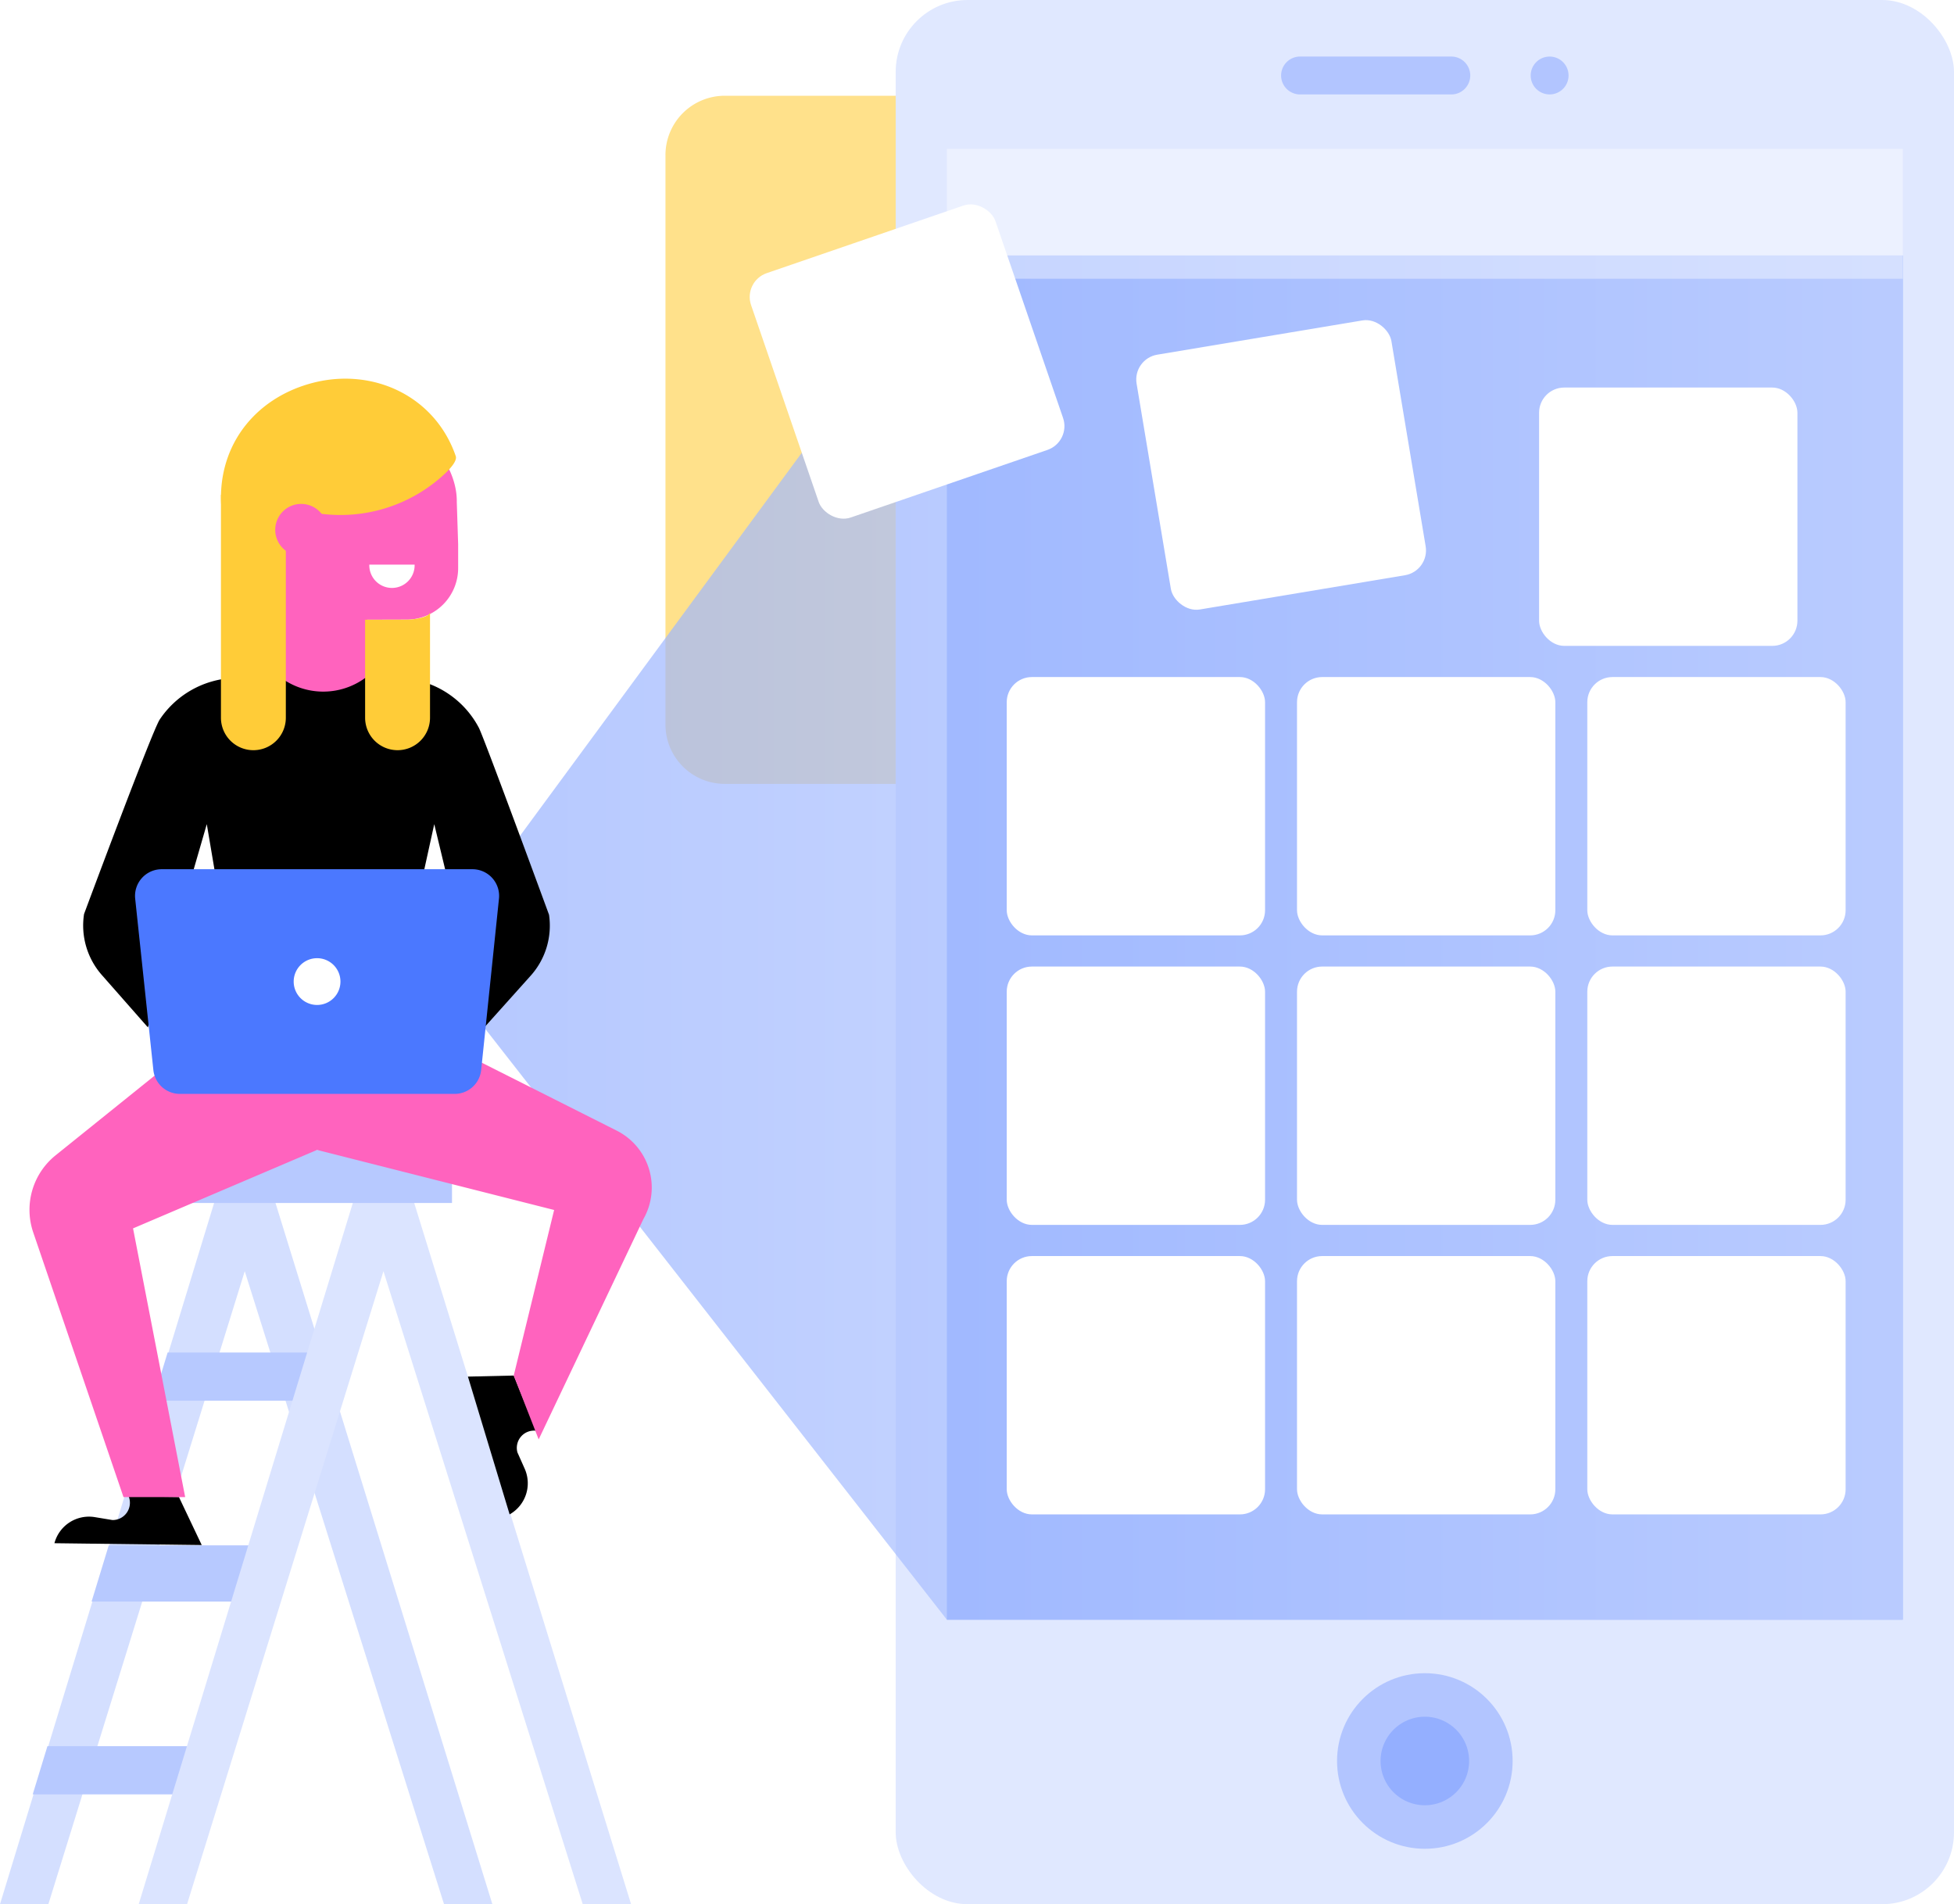
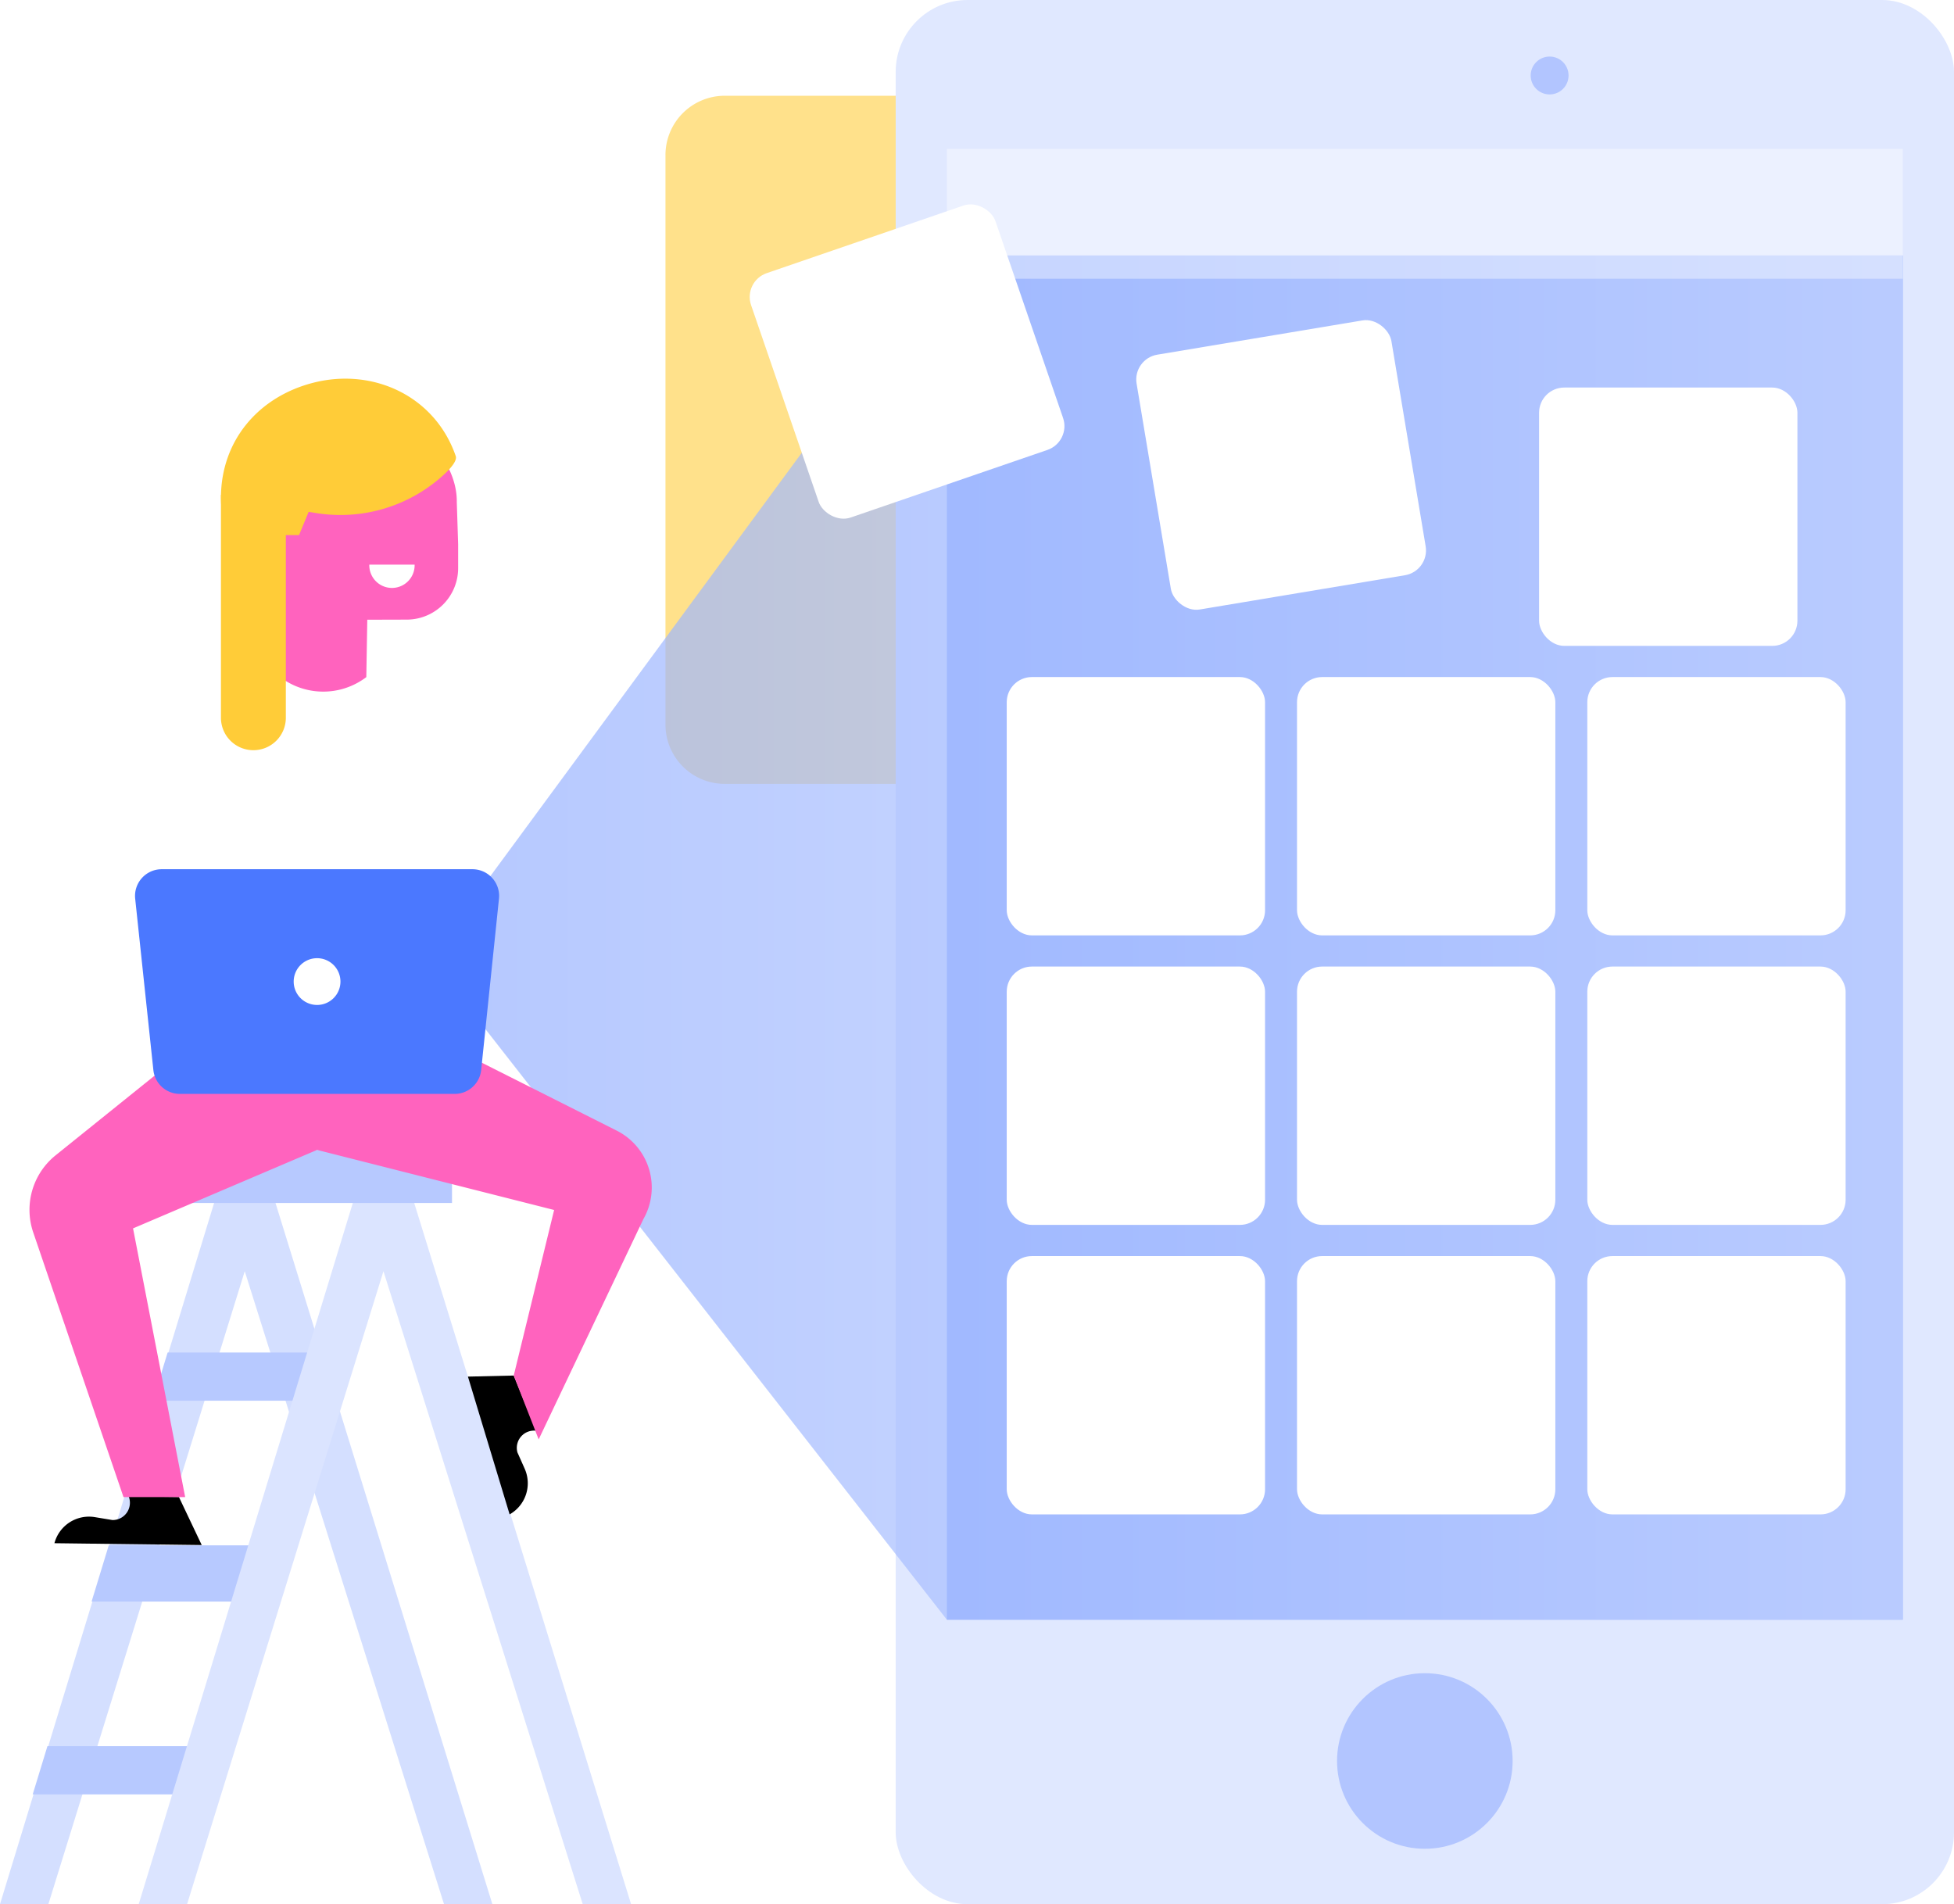
<svg xmlns="http://www.w3.org/2000/svg" width="426.968" height="416.08" viewBox="0 0 426.968 416.08">
  <defs>
    <linearGradient id="linear-gradient" y1="0.5" x2="1" y2="0.5" gradientUnits="objectBoundingBox">
      <stop offset="0" stop-color="#96b1ff" />
      <stop offset="0.983" stop-color="#ccd9ff" />
    </linearGradient>
    <filter id="Rectangle_903" x="196.254" y="21.868" width="230.176" height="49.693" filterUnits="userSpaceOnUse">
      <feOffset input="SourceAlpha" />
      <feGaussianBlur stdDeviation="3.551" result="blur" />
      <feFlood flood-opacity="0.2" />
      <feComposite operator="in" in2="blur" />
      <feComposite in="SourceGraphic" />
    </filter>
  </defs>
  <g id="Group_48115" data-name="Group 48115" transform="translate(-326.368 -148.657)">
    <path id="Path_57819" data-name="Path 57819" d="M597.107,160.575H422.153A12.957,12.957,0,0,0,409.2,173.533V297.977a12.957,12.957,0,0,0,12.958,12.958H597.107Z" transform="translate(62.579 9.005)" fill="#ffe18b" />
    <g id="Group_48109" data-name="Group 48109" transform="translate(420.326 148.657)">
      <rect id="Rectangle_901" data-name="Rectangle 901" width="231.252" height="416.08" rx="15.705" transform="translate(101.758)" fill="#e0e8ff" />
      <rect id="Rectangle_902" data-name="Rectangle 902" width="208.869" height="298.088" transform="translate(112.949 55.828)" fill="#8eaaff" />
      <path id="Path_57820" data-name="Path 57820" d="M701.707,478.546V180.458H492.838L379.889,334,492.838,478.546Z" transform="translate(-379.889 -124.63)" opacity="0.7" fill="url(#linear-gradient)" />
      <g transform="matrix(1, 0, 0, 1, -93.96, 0)" filter="url(#Rectangle_903)">
        <rect id="Rectangle_903-2" data-name="Rectangle 903" width="208.869" height="28.386" transform="translate(206.91 32.52)" fill="#fff" opacity="0.4" />
      </g>
      <circle id="Ellipse_56" data-name="Ellipse 56" cx="19.183" cy="19.183" r="19.183" transform="translate(198.201 365.606)" fill="#b2c5ff" />
-       <path id="Path_57821" data-name="Path 57821" d="M498.207,372.006a9.673,9.673,0,1,1,9.673,9.673A9.673,9.673,0,0,1,498.207,372.006Z" transform="translate(-290.496 12.783)" fill="#94afff" />
-       <path id="Path_57822" data-name="Path 57822" d="M523.017,163.973h-33.05a4.14,4.14,0,0,1-4.14-4.138h0a4.14,4.14,0,0,1,4.14-4.14h33.05a4.139,4.139,0,0,1,4.138,4.14h0A4.138,4.138,0,0,1,523.017,163.973Z" transform="translate(-299.849 -143.338)" fill="#b2c5ff" />
      <circle id="Ellipse_57" data-name="Ellipse 57" cx="4.138" cy="4.138" r="4.138" transform="translate(240.511 12.358)" fill="#b2c5ff" />
      <rect id="Rectangle_904" data-name="Rectangle 904" width="56.447" height="56.447" rx="5.497" transform="translate(126.022 274.459)" fill="#fff" />
      <rect id="Rectangle_905" data-name="Rectangle 905" width="56.447" height="56.447" rx="5.497" transform="translate(189.452 274.459)" fill="#fff" />
      <rect id="Rectangle_906" data-name="Rectangle 906" width="56.447" height="56.447" rx="5.497" transform="translate(252.882 274.459)" fill="#fff" />
      <rect id="Rectangle_907" data-name="Rectangle 907" width="56.447" height="56.447" rx="5.497" transform="translate(126.022 211.2)" fill="#fff" />
      <rect id="Rectangle_908" data-name="Rectangle 908" width="56.447" height="56.447" rx="5.497" transform="translate(189.452 211.2)" fill="#fff" />
      <rect id="Rectangle_909" data-name="Rectangle 909" width="56.447" height="56.447" rx="5.497" transform="translate(252.882 211.2)" fill="#fff" />
      <rect id="Rectangle_910" data-name="Rectangle 910" width="56.447" height="56.447" rx="5.497" transform="translate(126.022 147.941)" fill="#fff" />
      <rect id="Rectangle_911" data-name="Rectangle 911" width="56.447" height="56.447" rx="5.497" transform="translate(189.452 147.941)" fill="#fff" />
      <rect id="Rectangle_912" data-name="Rectangle 912" width="56.447" height="56.447" rx="5.497" transform="translate(252.882 147.941)" fill="#fff" />
      <rect id="Rectangle_913" data-name="Rectangle 913" width="56.447" height="56.447" rx="5.497" transform="matrix(0.946, -0.325, 0.325, 0.946, 68.374, 61.471)" fill="#fff" />
      <rect id="Rectangle_914" data-name="Rectangle 914" width="56.447" height="56.447" rx="5.497" transform="translate(153.495 78.404) rotate(-9.477)" fill="#fff" />
      <rect id="Rectangle_915" data-name="Rectangle 915" width="56.447" height="56.447" rx="5.497" transform="translate(242.348 84.682)" fill="#fff" />
    </g>
    <g id="Group_48114" data-name="Group 48114" transform="translate(326.368 231.405)">
      <g id="Group_48111" data-name="Group 48111" transform="translate(0 168.517)">
        <path id="Path_57823" data-name="Path 57823" d="M336.936,454.672l42.911-138.31,43.545,138.31h10.565l-49.59-160.338h-9.041L326.368,454.672Z" transform="translate(-326.368 -289.858)" fill="#d4dfff" />
        <g id="Group_48110" data-name="Group 48110" transform="translate(7.147 4.476)">
          <path id="Path_57824" data-name="Path 57824" d="M368.29,376.533H330.439L333.655,366H368.29Z" transform="translate(-330.439 -240.188)" fill="#b7c9ff" />
          <path id="Path_57825" data-name="Path 57825" d="M375.042,353.289H337.767L341.52,341h33.522Z" transform="translate(-324.902 -259.076)" fill="#b7c9ff" />
          <path id="Path_57826" data-name="Path 57826" d="M383.319,327.533H345.4L348.617,317h34.7Z" transform="translate(-319.135 -277.209)" fill="#b7c9ff" />
          <path id="Path_57827" data-name="Path 57827" d="M354.2,454.672l42.912-138.31,43.544,138.31h10.566l-49.59-160.338h-9.041L343.632,454.672Z" transform="translate(-320.471 -294.334)" fill="#dbe4ff" />
        </g>
        <rect id="Rectangle_916" data-name="Rectangle 916" width="61.002" height="11.594" transform="translate(37.765)" fill="#b7c9ff" />
      </g>
      <g id="Group_48113" data-name="Group 48113" transform="translate(6.442)">
        <path id="Path_57828" data-name="Path 57828" d="M394.622,319.868l-10.014.232,9.115,30.107h0a7.811,7.811,0,0,0,3.292-9.977l-1.587-3.565a3.772,3.772,0,0,1,4.115-4.736h0Z" transform="translate(-288.807 -102.05)" />
        <path id="Path_57829" data-name="Path 57829" d="M360.343,335.043l4.986,10.5-32.186-.4h0a7.809,7.809,0,0,1,8.825-5.7l3.852.637a3.771,3.771,0,0,0,3.546-5.175h0Z" transform="translate(-327.691 -90.688)" />
        <path id="Path_57830" data-name="Path 57830" d="M367.588,277.86l25.29,7.2,25.29-7.2,40.179,20.227a13.922,13.922,0,0,1,5.83,19.341L441.3,365.561l-5.449-13.955,8.827-36.176-51.8-13.124L352.666,319.45l11.393,58.721H350.582l-19.725-57.838a15.287,15.287,0,0,1,4.886-16.846Z" transform="translate(-330.037 -133.788)" fill="#ff63be" />
-         <path id="Path_57831" data-name="Path 57831" d="M353.44,242.218a20.447,20.447,0,0,1,15.931-9.08c4.413-.274,32.5-.274,36.915,0a20.4,20.4,0,0,1,16.9,10.876c1.146,2.2,15.326,40.841,15.326,40.841a16.377,16.377,0,0,1-4.01,13.331l-10.317,11.506-10.749-44.626-11.816,53.695h-28.8l-9.087-53.695-12.866,44.41L340.8,298.033a16.387,16.387,0,0,1-3.888-13.323S351.753,244.79,353.44,242.218Z" transform="translate(-324.989 -167.732)" />
        <g id="Group_48112" data-name="Group 48112" transform="translate(23.066 107.183)">
          <path id="Path_57832" data-name="Path 57832" d="M352.975,305.942h60.036a5.829,5.829,0,0,0,5.8-5.224l3.888-37.442a5.828,5.828,0,0,0-5.8-6.429H349a5.827,5.827,0,0,0-5.793,6.441l3.973,37.442A5.825,5.825,0,0,0,352.975,305.942Z" transform="translate(-343.176 -256.847)" fill="#4b78ff" />
          <path id="Path_57833" data-name="Path 57833" d="M362.923,273.028a5.109,5.109,0,1,0,5.109-5.107A5.109,5.109,0,0,0,362.923,273.028Z" transform="translate(-328.257 -248.48)" fill="#fff" />
        </g>
        <path id="Path_57834" data-name="Path 57834" d="M403.118,219.914c.151-9.255-9.624-20.392-22.717-20.4a23.244,23.244,0,0,0-19.544,11.23l-.562.9a22.684,22.684,0,0,0-2.433,18.523l6.613,16.37.06,11.651h0a15.55,15.55,0,0,0,18.674.1l.14-.105.214-12.538,8.772-.025a11.249,11.249,0,0,0,11.081-11.249v-.1l0-5.123Z" transform="translate(-309.749 -192.978)" fill="#ff63be" />
        <path id="Path_57835" data-name="Path 57835" d="M382.238,218.935a4.952,4.952,0,1,1-9.9,0" transform="translate(-298.082 -178.308)" fill="#fff" />
        <path id="Path_57836" data-name="Path 57836" d="M370.935,229.968H355.327a24.789,24.789,0,0,1-1.459-8.132c0-12.656,8.356-22.206,20.338-25.2,12.98-3.242,26.442,2.953,30.968,16.068.29.837-.641,2.166-2.2,3.687a33.378,33.378,0,0,1-28.568,8.716l-1.375-.218Z" transform="translate(-312.032 -195.793)" fill="#ffcc38" />
-         <path id="Path_57837" data-name="Path 57837" d="M371.813,247.931V226.513l9.2-.019c2.068-.028,4.982-.653,4.982-1.654v23.091a7.089,7.089,0,0,1-7.089,7.089h0A7.089,7.089,0,0,1,371.813,247.931Z" transform="translate(-298.474 -173.846)" fill="#ffcc38" />
        <path id="Path_57838" data-name="Path 57838" d="M353.868,259.683V210.958l9.2-.018c2.066-.03,4.98-.655,4.98-1.655v50.4a7.089,7.089,0,0,1-7.089,7.089h0A7.089,7.089,0,0,1,353.868,259.683Z" transform="translate(-312.032 -185.599)" fill="#ffcc38" />
-         <path id="Path_57839" data-name="Path 57839" d="M371.964,217.048a5.669,5.669,0,1,1-5.669-5.67A5.668,5.668,0,0,1,371.964,217.048Z" transform="translate(-306.927 -184.017)" fill="#ff63be" />
      </g>
    </g>
  </g>
</svg>